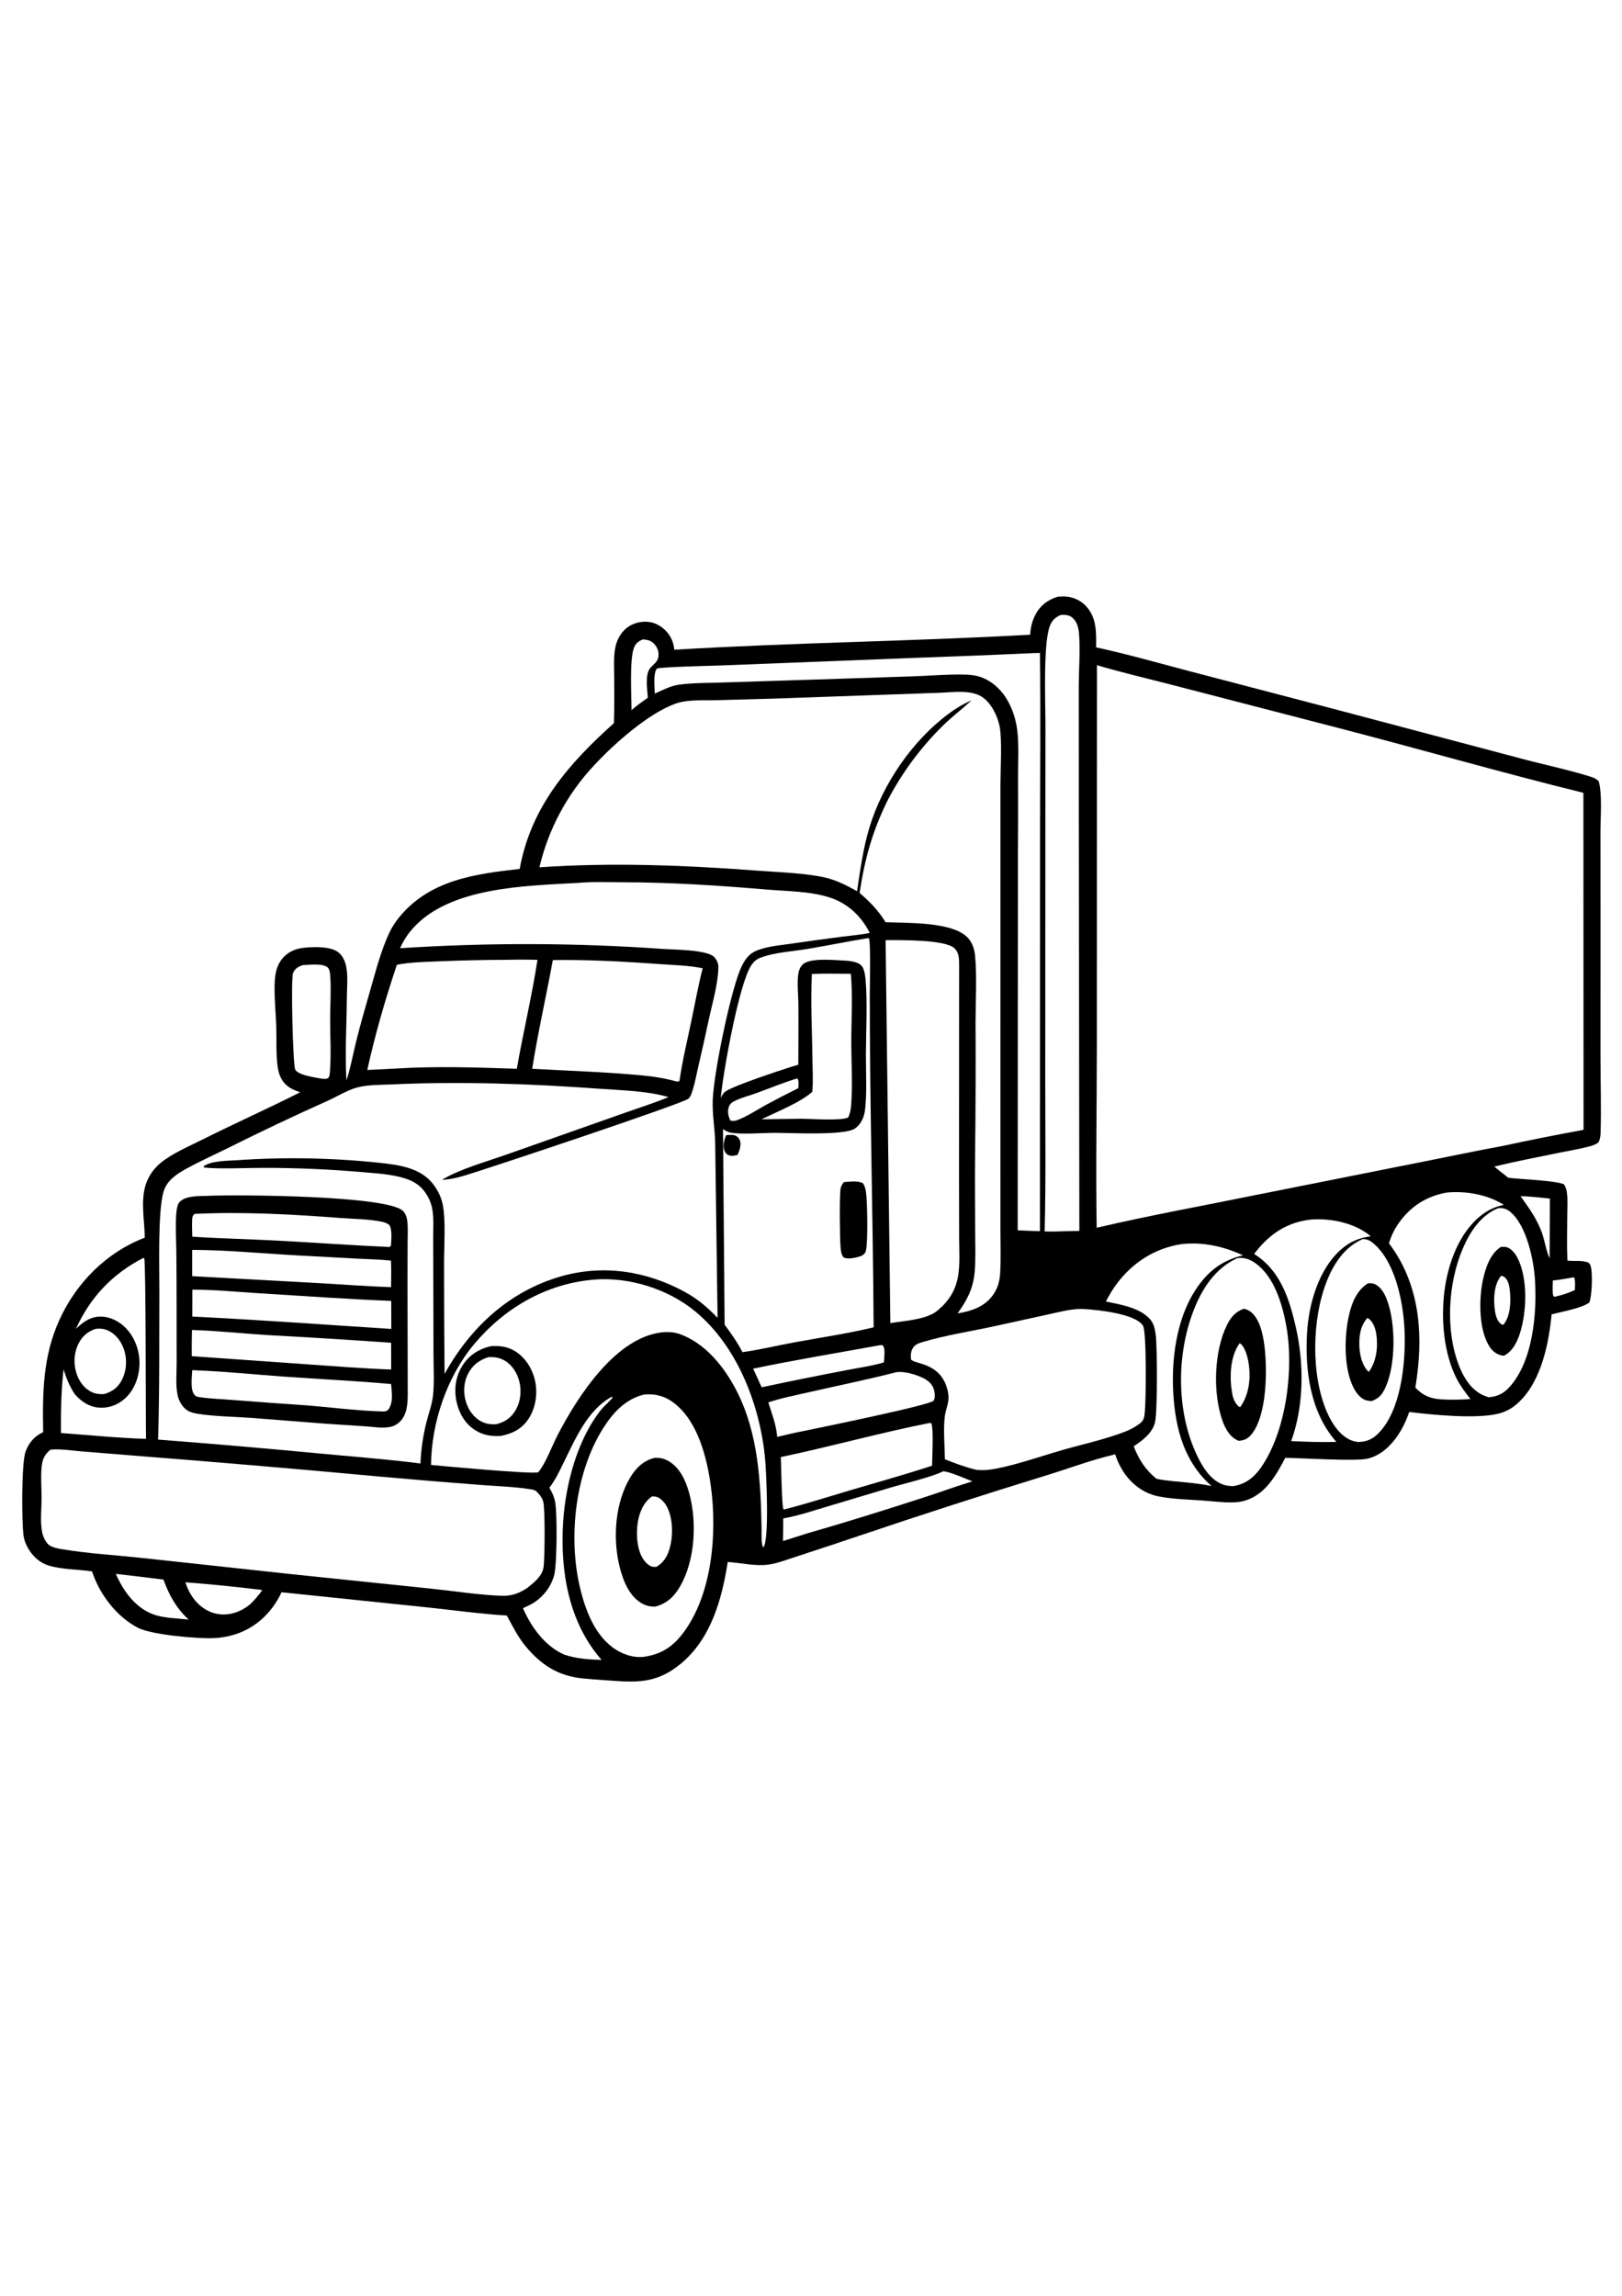
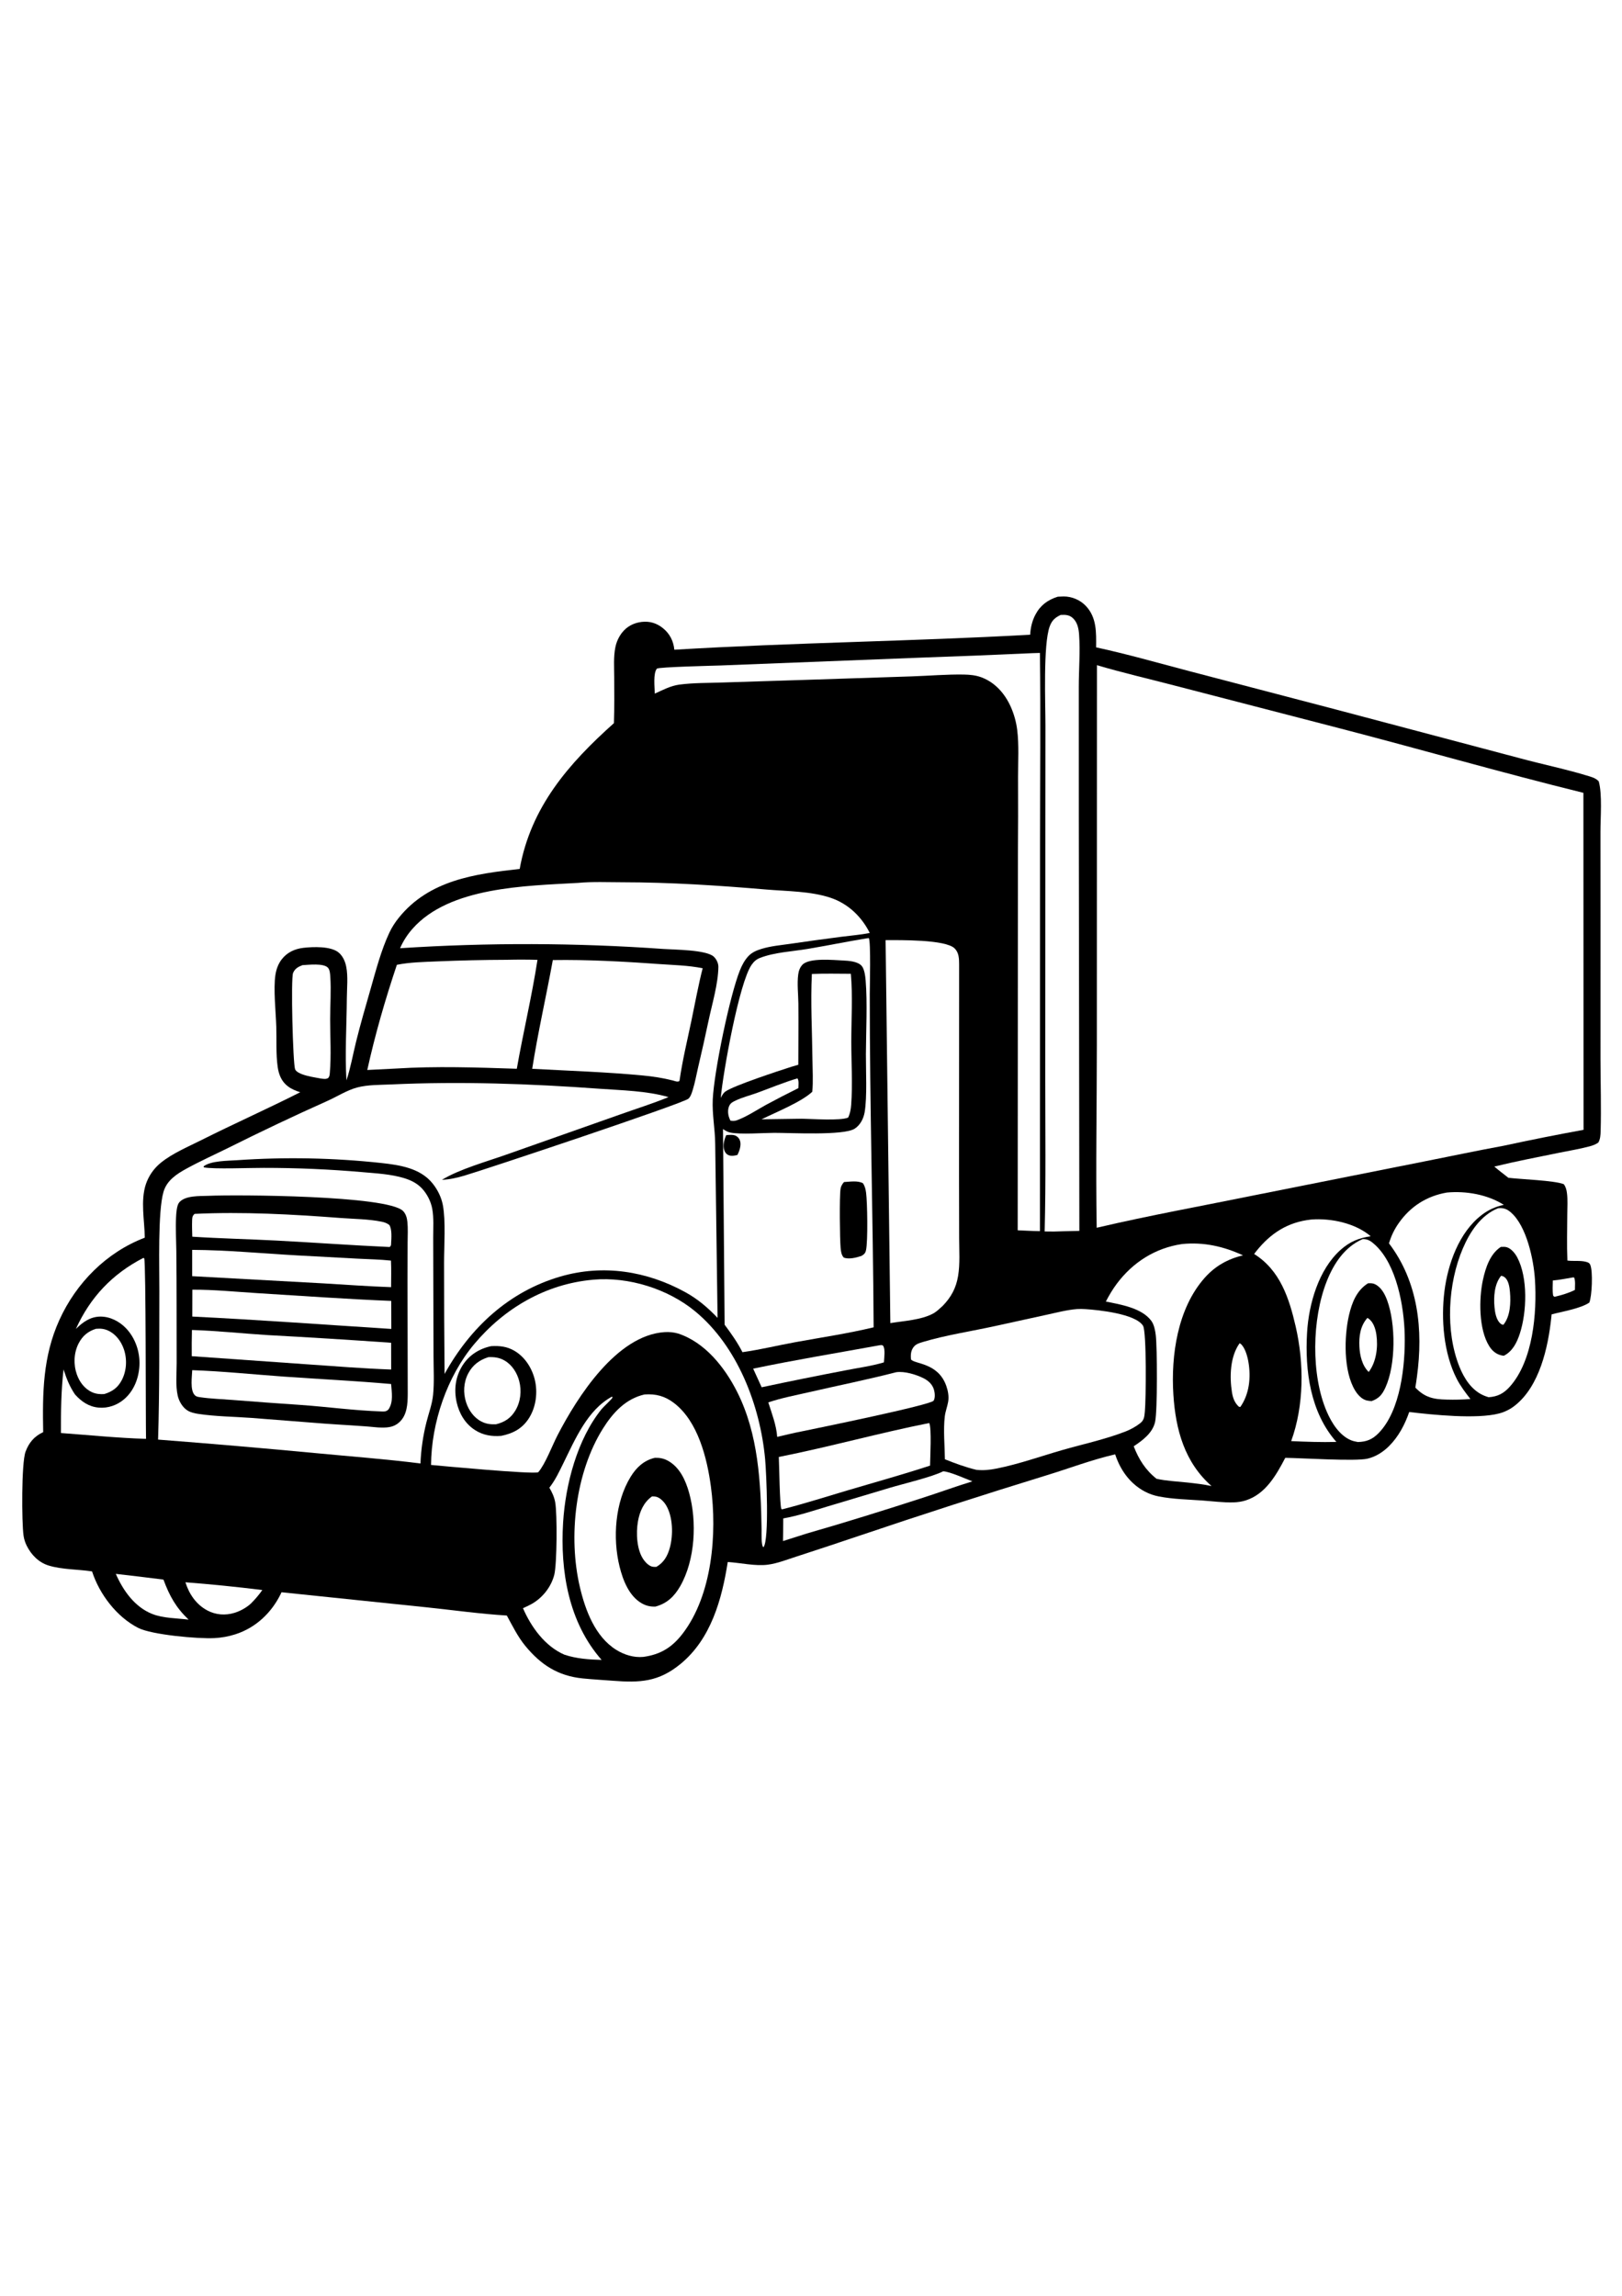
<svg xmlns="http://www.w3.org/2000/svg" viewBox="0 0 4000 4000" width="595" height="842" preserveAspectRatio="xMidYMid meet" data-scaled="true">
  <g>
    <path style="fill:#FFFFFF;" d="M0,0h4000v4000H0V0z" />
    <path d="M2608.547,640.918c4.75-0.328,9.505-0.526,14.265-0.594c20.238-0.125,40.847,8.488,54.793,23.141   c27.266,28.637,25.84,65.828,25.512,102.34c76.727,16.598,153.059,38.453,229,58.43l363.652,95.129l452.758,119.906   c56.508,15.273,114.762,27.117,170.574,44.359c8.828,2.723,17.266,5.578,23.555,12.617c8.984,31.816,4.18,89.242,4.219,124.156   l0.117,207.496l-0.039,353.109c0.078,59.207,2.07,118.945,0.352,178.105c-0.273,9.563-0.859,19.051-5.625,27.555   c-6.641,4.738-13.75,7.32-21.563,9.422c-23.875,6.418-48.914,10.445-73.168,15.387c-54.152,11.031-108.137,21.402-161.875,34.457   c11.266,9.547,23.094,18.504,34.699,27.637c30.09,3.73,114.227,6.566,136.715,15.832c4.953,6.801,6.645,13.465,7.735,21.773   c2.222,16.957,0.851,35.082,0.792,52.23c-0.125,37.996-1.308,76.278,0.321,114.227c14.809,2.117,31.266-0.684,45.602,3.082   c5.117,1.336,8.555,2.457,10.781,7.512c6.953,15.859,4.219,77.242-2.305,93.067c-21.543,14.687-66.762,22.074-93.02,29.074   c-0.284,3.133-0.598,6.262-0.942,9.387c-7.804,72.539-28.847,167.363-89.308,215.231c-11.781,9.324-24.793,15.886-39.332,19.691   c-55.117,14.418-163.141,3.336-221.555-3.582c-10.809,31.133-26.523,61.074-50.168,84.418   c-14.648,14.461-32.414,25.785-52.617,30.559c-30.059,7.105-162.942-1.629-202.867-2.043   c-22.242,42.535-48.433,89.047-97.039,104.832c-9.879,3.207-20.137,4.672-30.5,4.996c-25.152,0.785-51.879-2.816-77-4.605   c-35.258-2.516-72.485-3.188-107.191-10c-5.857-1.112-11.603-2.639-17.238-4.582c-5.633-1.943-11.099-4.279-16.398-7.008   c-37.078-19.188-61.41-53.277-74.117-92.203c-57.535,13.188-114.039,34.867-170.52,52.075   c-153.286,47.143-305.901,96.375-457.844,147.695c-52.154,17.622-104.409,34.936-156.766,51.941   c-22.93,7.277-47.859,17.313-71.691,20.355c-30.871,3.946-67.211-4.727-98.609-6.652   c-14.402,91.957-41.363,189.688-116.406,251.328c-54.219,44.527-100.281,46.645-167.32,41.438   c-24.59-1.914-49.258-3.254-73.801-5.715c-60.969-6.105-103.348-33.547-141.816-80.332c-18.531-22.629-31.5-49.191-45.461-74.742   c-65.649-4-131.914-13.305-197.359-20.196l-358.328-37.203c-0.586,1.363-1.195,2.715-1.848,4.047   c-22.91,46.805-61.563,83.273-111.449,99.477c-8.503,2.732-17.146,4.897-25.93,6.496c-8.786,1.599-17.639,2.617-26.559,3.055   c-39.605,2.027-154.231-8.027-187.9-25.336c-52.979-27.242-95.382-83.09-113.473-139.133c-34.827-5.398-73.691-4.215-107.28-14.566   c-24.319-7.496-42.878-26.52-53.958-48.988c-3.976-8.063-6.462-16.004-7.745-24.898c-4.564-31.652-5.34-178.516,4.898-206.492   c8.273-22.609,21.714-38.309,43.54-48.426c-1.736-96.531-1.056-185.996,39.762-276.156   c41.564-91.809,116.308-167.328,210.796-203.285c-0.529-42.797-11.006-90.902,2.805-132.25c0.884-2.575,1.858-5.117,2.921-7.625   c1.064-2.508,2.214-4.974,3.451-7.399c1.237-2.427,2.559-4.807,3.964-7.141c1.405-2.331,2.891-4.61,4.457-6.84   c1.566-2.229,3.209-4.4,4.928-6.512c1.72-2.112,3.511-4.16,5.375-6.145c1.864-1.984,3.795-3.902,5.793-5.754   c2-1.849,4.063-3.625,6.188-5.328c28.566-23.082,66.344-38.867,98.996-55.27c80.918-40.644,163.695-77.453,244.5-118.297   c-10.844-3.492-21.203-7.609-30.383-14.523c-15.617-11.766-22.547-28.801-25.227-47.73c-4.594-32.465-2.422-66.703-3.461-99.504   c-1.144-36.211-7.426-92.988-2.164-127.422c2.148-14.07,6.922-27.352,15.699-38.684c13.207-17.043,32.227-25.762,53.34-28.168   c23.609-2.695,67.766-4.457,86.848,11.547c10.461,8.773,16.168,21.836,18.766,34.98c4.762,24.105,1.684,53.066,1.5,77.629   c-0.492,65.563-4.887,138.438-0.957,202.648c10.148-30.633,15.891-63.582,23.637-94.953   c10.852-43.969,23.656-87.574,36.086-131.121c13.066-45.77,25.906-95.137,46.141-138.23c6.289-13.398,14.207-25.551,23.5-37.051   c74.711-92.457,187.203-107.766,297.855-120.019c27.52-153.008,120.762-259.641,232.422-359.465   c1.309-37.816,0.758-75.684,0.68-113.516c-0.047-23.82-1.984-49.934,2.797-73.301c0.643-3.273,1.474-6.5,2.492-9.68   c1.018-3.177,2.216-6.285,3.594-9.324c1.378-3.039,2.926-5.99,4.645-8.852c1.719-2.859,3.596-5.611,5.633-8.254   c12.113-15.539,29.137-24.383,48.594-26.609c19.773-2.266,36.816,2.891,52.273,15.309c17,13.66,26.074,31.719,28.258,53.246   c292.149-17.57,585.195-20.68,877.473-36.977c0.961-17.43,4.855-34.297,13.109-49.781   C2565.898,661.773,2584.109,648.644,2608.547,640.918z" />
    <path style="fill:#FFFFFF;" d="M3879.938,2319.094l2.18,0.562c3.277,8.836,1.785,21.02,1.762,30.438   c-15.688,7.891-32.219,12.563-49.203,16.738c-3.066-0.367-1.438,0.207-4.469-2.637c-2.031-11.973-0.93-25.215-0.781-37.371   C3846.273,2325.379,3863.238,2321.82,3879.938,2319.094z" />
-     <path style="fill:#FFFFFF;" d="M3749.773,2118.972c23.977,0.266,48.488,3.555,72.367,5.859l-0.617,147.039   c-6.285-10.492-12.672-43.637-17.48-58.246C3792.254,2177.797,3771.543,2149.25,3749.773,2118.972z" />
    <path style="fill:#FFFFFF;" d="M1966.5,1828.488c0.082,0.082,0.18,0.152,0.246,0.25c3.887,5.496,2.172,17.156,2.078,23.812   c-27.07,13.388-53.89,27.264-80.457,41.629c-22.902,12.676-46.226,28.371-70.703,37.469c-5.812,2.164-10.113,2-16.195,1.215   c-1.398-2.641-2.581-5.376-3.547-8.207c-3.125-9.191-3.621-20.969,1.125-29.715c3.359-6.195,8.754-8.734,14.844-11.672   c16.785-8.109,36.102-12.832,53.676-19.25C1900.457,1852.008,1932.922,1838.469,1966.5,1828.488z" />
-     <path style="fill:#FFFFFF;" d="M1585.848,746.156c9.434,0.914,17.602,2.117,24.891,8.691c7.863,7.098,13.121,16.809,13.274,27.52   c0.262,18.191-9.453,22.078-20.067,33.91c-13.887,15.488-7.641,53.781-6.391,73.703l-18.414,13.242   c-7.531,5.301-14.567,11.465-21.719,17.277c-0.043-33.965-5.543-127.469,6.547-155.078   C1568.633,754.769,1575.277,750.199,1585.848,746.156z" />
    <path style="fill:#FFFFFF;" d="M457.266,3070.883c63.062,4.867,126.84,11.305,189.613,19.086   c-8.484,12.313-18.156,23.34-28.691,33.91c-2.875,2.503-5.871,4.853-8.988,7.051c-3.115,2.195-6.333,4.227-9.656,6.094   c-3.326,1.865-6.737,3.556-10.234,5.074c-3.497,1.518-7.063,2.853-10.695,4.004c-22.832,7.008-46.492,5.344-67.652-5.957   C483.773,3125.629,466.277,3099.719,457.266,3070.883z" />
    <path style="fill:#FFFFFF;" d="M285.604,3050.148c39.197,4.383,78.355,9.093,117.474,14.129   c14.918,40.145,30.699,68.887,62.031,98.66c-29.086-3.621-62.793-3.172-90.09-14.113   C332.002,3131.578,303.555,3091.148,285.604,3050.148z" />
    <path style="fill:#FFFFFF;" d="M2167.016,2486.863c1.301-0.215,2.59-0.543,3.902-0.648c2.266-0.176,5.422-0.426,6.867,1.574   c6.031,8.347,2.512,30.429,1.992,40.898c-30.441,9.176-63.804,13.512-95.074,19.727c-68.94,13.156-137.733,27.041-206.379,41.652   l-20.934-45.84C1959.902,2522.645,2063.945,2505.707,2167.016,2486.863z" />
    <path style="fill:#FFFFFF;" d="M236.387,2445.965c10.636-1.008,19.911-0.344,29.812,4.098   c19.175,8.602,32.585,26.676,39.269,46.191c8.428,24.613,6.917,53.715-5.457,76.773c-9.875,18.398-23.153,27.691-42.747,33.738   c-10.156,0.723-20.005-0.09-29.429-4.164c-18.923-8.184-31.742-25.352-38.405-44.426c-8.598-24.617-7.454-53.285,4.625-76.582   C203.488,2463.402,217.024,2452.16,236.387,2445.965z" />
    <path style="fill:#FFFFFF;" d="M2325.89,2797.293c15.582,0.363,55.645,18.578,72.071,24.73   c-40.262,12.383-79.844,26.797-119.914,39.77c-95.41,30.891-191.883,61.16-288.297,88.766l-58.832,18.684   c0.551-18.586,0.465-37.227,0.652-55.82c36.883-6.473,73.754-18.938,109.617-29.641l153.32-45.879   C2226.859,2828.215,2299.367,2811.059,2325.89,2797.293z" />
    <path style="fill:#FFFFFF;" d="M745.84,1549.367c15.004-0.82,51.688-5.359,62.77,6.141c4.844,5.027,5.465,15.387,5.918,21.918   c2.395,34.66-0.371,70.906-0.359,105.785c0.016,43.109,2.918,88.367-0.754,131.254c-0.445,5.18-0.516,9.09-4.102,13.145   c-6.008,3.531-11.84,1.996-18.414,1.207c-14.992-2.789-31.453-5.16-45.734-10.449c-5.699-2.109-15.391-6.5-17.527-12.633   c-5.254-15.078-10.785-223.758-4.809-237.355C727.57,1557.582,735.266,1553.504,745.84,1549.367z" />
    <path style="fill:#FFFFFF;" d="M1509.078,2613.18l0.34,0.234c0.316,0.738,1.219,1.457,0.949,2.215   c-1.242,3.496-22.219,22.691-26.648,28.168c-60.234,74.504-89.219,185.773-95.031,279.648   c-7.406,119.578,13.516,246.375,94.957,338.793c-31.355-0.906-61.789-2.867-91.723-12.84   c-47.926-20.691-82.02-68.145-102.219-114.645c7.133-3.266,14.41-6.484,21.254-10.324c26.891-15.086,48.012-41.699,55.832-71.539   c6.852-26.145,7.641-151.238,2.324-179.633c-2.48-13.25-7.652-24.102-14.34-35.582c14.488-18.445,24.172-39.336,34.488-60.254   C1418.48,2718.164,1448.57,2646.035,1509.078,2613.18z" />
    <path style="fill:#FFFFFF;" d="M2210.227,2552.941c20.262-2.992,49.324,5.758,67.414,14.918   c11.863,6.004,21.84,15.172,25.621,28.258c2.184,7.543,3.434,19.953-0.816,26.957c-6.473,10.668-289.883,68.5-325.039,75.727   c-20.363,3.941-40.555,8.91-60.766,13.57c-2.082-28.84-13.207-57.625-21.953-84.98c32.148-10.953,66.93-17.473,100.067-25.082   C2066.531,2585.828,2138.91,2571.297,2210.227,2552.941z" />
    <path style="fill:#FFFFFF;" d="M2002.16,1571.059c31.934-1.336,64.098-0.523,96.063-0.438   c4.871,53.398,1.172,112.992,1.145,166.988c-0.023,51.445,3.504,105.047-0.293,156.172c-0.824,11.078-2.676,21.309-7.496,31.371   c-18.734,8.344-90.461,3.148-114.527,2.828l-99.047,1.457c34.637-17.07,99.004-43.063,125.16-68.004   c2.449-26.027,0.637-53.684,0.371-79.867C2002.824,1711.816,1998.664,1640.684,2002.16,1571.059z" />
    <path style="fill:#FFFFFF;" d="M353.577,2271.117l2.063,0.969c4.424,10.348,3.493,395.703,4.471,445.195   c-69.875-2.168-140.092-9.266-209.843-14.402c-0.169-52.727,0.478-104.441,6.442-156.879c7.24,22.73,14.73,41.621,28.066,61.535   c16.021,17.832,34.106,30.516,58.76,32.707c22.863,2.031,45.712-6.074,62.971-21.016c23.931-20.719,35.79-51.719,37.339-82.793   c1.645-32.992-9.804-67.152-32.632-91.34c-16.219-17.187-39.502-29.383-63.481-29.281c-24.995,0.105-43.596,13.719-60.568,30.422   C222.478,2368.18,277.226,2310.348,353.577,2271.117z" />
    <path style="fill:#FFFFFF;" d="M3233.648,2176.508c48.934-3.727,108.66,8.828,146.652,41.281   c-29.457,4.23-51.762,13.402-74.063,33.292c-54.613,48.719-78.758,133.84-82.902,204.524   c-5.516,93.977,8.191,196.586,72.274,269.203c-36.965,0.98-74.52-0.328-111.449-2.012c32.023-87.984,31.938-191.91,11.145-282.367   c-16.117-70.094-38.508-138.879-102.453-178.977c1.605-2.203,3.211-4.355,4.914-6.488   C3133.668,2209.984,3175.824,2182.793,3233.648,2176.508z" />
-     <path style="fill:#FFFFFF;" d="M2291.547,2678.246l4.957,0.234c6.355,12.332,2.219,86.145,2.074,104.977   c-66.496,21.727-133.926,40.511-201.004,60.316c-54.399,16.063-108.535,33.477-163.508,47.465l-2.098-0.711   c-4.129-6.492-5.48-112.383-6.406-128.359C2048.008,2736.5,2168.914,2702.563,2291.547,2678.246z" />
+     <path style="fill:#FFFFFF;" d="M2291.547,2678.246c6.355,12.332,2.219,86.145,2.074,104.977   c-66.496,21.727-133.926,40.511-201.004,60.316c-54.399,16.063-108.535,33.477-163.508,47.465l-2.098-0.711   c-4.129-6.492-5.48-112.383-6.406-128.359C2048.008,2736.5,2168.914,2702.563,2291.547,2678.246z" />
    <path style="fill:#FFFFFF;" d="M3568.176,2109.981c46.977-4.383,100.195,4.75,140.406,30.386c-4.971,0.987-9.868,2.26-14.691,3.82   c-4.823,1.557-9.538,3.391-14.145,5.5c-4.609,2.107-9.081,4.475-13.414,7.105c-4.333,2.63-8.499,5.503-12.496,8.617   c-55.594,42.61-83.191,120.403-91.688,187.512c-8.761,69.219-2.042,153.383,30.262,216.277c9.289,18.09,21.336,33.875,33.781,49.84   c-19.562,1.539-39.149,2.013-58.762,1.422c-32.629-0.684-53.758-5.293-77.105-29.617c1.566-8.863,2.754-17.848,3.969-26.77   c15.789-115.867,3.332-233.605-68.914-328.793c1.297-4.508,2.783-8.953,4.457-13.336c1.675-4.38,3.533-8.683,5.574-12.906   c2.042-4.224,4.259-8.353,6.652-12.387c2.393-4.034,4.953-7.959,7.68-11.777   C3478.563,2143.879,3518.938,2118.383,3568.176,2109.981z" />
    <path style="fill:#FFFFFF;" d="M2914.965,2236.953c53.188-5.301,102.195,5.582,150.445,27.91   c-37.645,8.77-68.828,26.387-94.598,55.43c-66.887,75.387-83.371,191.16-77.133,288.223c5.539,86.148,27.621,166.559,94.11,225.117   c-19.926-4.395-39.848-6.512-60.098-8.77c-24.918-2.641-51.125-3.781-75.582-9.172c-27.375-21.75-43.73-47.82-56.289-80.09   c22.023-14.688,46.859-32.946,52.801-60.383c5.957-27.516,5.262-183.352,1.586-213.898c-1.34-11.145-4.137-25.723-10.887-34.93   c-23.438-31.977-76.082-40.375-112.184-47.691c7.957-15.332,16.625-30.016,26.977-43.863   C2793.809,2281.738,2849.328,2246.613,2914.965,2236.953z" />
    <path style="fill:#FFFFFF;" d="M3694.281,2148.723c0.656-0.078,1.309-0.184,1.969-0.238c12.422-1.024,20.594,2.515,29.977,10.687   c38.578,33.605,55.938,116.289,59.078,165.039c5.305,82.348-4.566,200.043-61.777,264.184   c-15.066,16.891-30.109,24.746-52.426,26.223c-3.68-1.149-7.363-2.34-10.934-3.809c-30.426-12.523-49.281-41.98-61.074-71.328   c-35.281-87.809-28.512-205.414,8.379-291.633C3624.918,2207.078,3651.781,2165.773,3694.281,2148.723z" />
    <path d="M3701.141,2244.039c4.746-0.164,10.23-0.617,14.805,0.789c11.035,3.398,20.461,15.172,25.645,24.926   c26.762,50.34,23.727,135.301,6.391,188.148c-7.223,22.016-17.793,43.488-39.27,54.414c-2.645-0.246-2.617-0.184-5.641-0.816   c-13.398-2.813-23.098-11.191-30.32-22.531c-26.344-41.359-25.836-117.25-15.711-163.652   C3663.492,2295.734,3674.57,2261.277,3701.141,2244.039z" />
    <path style="fill:#FFFFFF;" d="M3701.73,2315.367c3.684,0.41,5.387,0.972,8.484,3.215c10.137,7.336,12.5,25.012,13.496,36.531   c2.242,26.035,1.094,60.188-16.36,81.016c-3.426-0.645-4.945-1.285-7.625-3.688c-9.91-8.891-12.898-26.641-14.105-39.293   C3683.188,2367.672,3684.988,2335.852,3701.73,2315.367z" />
    <path style="fill:#FFFFFF;" d="M3360.598,2224.691c13.281-0.285,21.207,5.707,30.777,14.563   c53.238,49.234,71.148,152.449,72.73,221.195c1.711,74.184-9.805,187.625-64.848,243.164   c-15.082,15.215-29.66,20.961-50.676,21.453c-5.547-1.074-11.242-2.113-16.492-4.246c-28.555-11.586-48.004-42.695-59.809-69.859   c-39.789-91.559-36.863-229.734-0.516-321.941C3289.028,2285.23,3316.109,2243.879,3360.598,2224.691z" />
    <path d="M3373.653,2333.75c5.875-0.328,11.34-0.508,16.82,2.055c15.477,7.23,24.5,24.109,30.199,39.426   c21.539,57.898,21.844,159.586-4.316,216.023c-8.004,17.266-15.832,26.344-33.723,32.887c-4.055-0.258-8.293-0.609-12.262-1.547   c-12.051-2.836-22.246-14.277-28.453-24.414c-29.133-47.563-27.309-133.191-15.219-185.66   C3333.82,2381.625,3345.672,2351.105,3373.653,2333.75z" />
    <path style="fill:#FFFFFF;" d="M3372.195,2419.047c0.977,0.641,1.965,1.262,2.922,1.922c11.918,8.258,17.164,25.488,19.129,39.125   c4.406,30.574,0.105,67.152-18.883,92.234c-16.184-15.543-21.801-40.309-22.938-62.055   C3351.082,2464.613,3354.457,2438.824,3372.195,2419.047z" />
    <path style="fill:#FFFFFF;" d="M1250.805,1536.133c24.888-0.599,49.776-0.555,74.664,0.133   c-13.793,89.852-35.242,178.945-50.996,268.535c-98.414-3.281-199.426-6.769-297.684-0.562l-71.059,3.566   c19.523-88.426,44.172-173.379,72.977-259.301c31.926-6.461,65.949-6.984,98.418-8.391   C1134.992,1537.637,1192.885,1536.31,1250.805,1536.133z" />
    <path style="fill:#FFFFFF;" d="M1363.32,1536.793c86.156-1.309,173.773,3.539,259.695,9.703   c36.063,2.586,74.445,3.238,109.809,10.52c-10.879,42.465-18.656,86.215-27.707,129.133   c-10.309,48.871-22.086,97.965-29.27,147.394l-0.75,1.867c-5.332,2.406-10.637-0.418-16.23-1.82   c-24.586-6.168-48.254-9.813-73.48-12.219c-90.91-8.68-181.817-11.48-272.926-16.48   C1326.59,1715.008,1346.984,1626.27,1363.32,1536.793z" />
-     <path style="fill:#FFFFFF;" d="M3051.547,2271.617c17.109-2.09,30.621,2.711,44.613,12.668   c45.684,32.504,65.711,99.617,75.48,151.789c19.934,106.418,1.219,261.301-62.078,351.984   c-17.379,24.895-37.875,40.547-68.223,45.875c-9.055-0.32-18.195-1.23-26.723-4.496c-31.797-12.18-52.023-47.719-65.371-77.137   c-48.082-105.98-47.598-241.778-6.422-349.832C2963.703,2347.688,2996.547,2296.414,3051.547,2271.617z" />
    <path d="M3067.605,2396.469c5.43,1.344,10.434,3.129,15.063,6.375c23.722,16.629,31.789,56.473,35.332,83.453   c7.566,57.578,7.164,171.441-31.219,219.285c-9.289,11.578-17.387,15.086-31.938,16.547c-1.185-0.51-2.365-1.034-3.539-1.57   c-19.855-9.254-30.512-30.328-37.359-50.215c-23.195-67.386-20.047-169.293,11.746-233.617   C3035.266,2417.348,3046.809,2403.527,3067.605,2396.469z" />
    <path style="fill:#FFFFFF;" d="M3057.016,2481.531c0.957,0.578,2.031,1,2.875,1.739c10.852,9.48,16.559,31.145,18.867,44.762   c6.387,37.676,2.375,78.926-20.145,110.762l-3.547-0.906c-10.769-9.871-14.809-21.941-17.047-36.109   C3031.957,2563.457,3033.609,2514.125,3057.016,2481.531z" />
    <path style="fill:#FFFFFF;" d="M2545.816,780.133l18.707-0.563c2.047,155.184,0.324,310.512,0.313,465.715l-0.262,959.863   c-18.254-0.188-36.586-1.355-54.832-2.098l0.531-922.289c0.565-65.266,0.686-130.533,0.363-195.801   c-0.047-37.891,2.516-78.059-2.133-115.645c-1.221-9.745-3.145-19.35-5.77-28.816c-2.625-9.464-5.922-18.688-9.89-27.672   c-14.434-32.531-38.653-60.523-72.664-73.152c-13.801-5.125-28.238-6.539-42.852-6.797c-42.441-0.754-85.367,3.023-127.828,4.469   l-259.754,8.52l-207.442,6.59c-35.398,1.273-71.953,0.586-107.062,5.242c-21.309,2.828-41.105,13.355-60.488,22.168   c-0.297-15.352-4.434-50.008,5.18-61.5c3.442-4.113,138-7.223,156.98-7.871l489.277-19.156   C2359.42,788.147,2452.629,784.411,2545.816,780.133z" />
    <path style="fill:#FFFFFF;" d="M2615.715,685.871c12.16-0.594,21.566-0.391,30.75,8.5c10.637,10.301,13.609,25.309,14.637,39.504   c3.059,42.137-0.797,88.269-0.73,130.891l0.047,312.793l1.352,1026.942l-39.852,0.922c-15.221,0.768-30.448,0.927-45.68,0.477   c3.141-125.211,1.426-250.793,1.465-376.047l0.254-640.578l0.207-229.738c0.066-55.34-5.949-200.52,10.504-245.41   C2594.066,699.391,2601.777,692.418,2615.715,685.871z" />
    <path style="fill:#FFFFFF;" d="M2183.957,1487.57c34.242,0.148,147.672-1.875,170.219,20.461   c10.793,10.691,10.98,25.055,11.109,39.234l-0.246,521.719l0.273,153.281c0.063,30.648,2.441,63.274-2.59,93.504   c-4.926,29.614-17.215,52.41-38.117,73.801c-7.281,6.543-14.836,14.074-23.477,18.746c-29.59,15.984-72.34,18.121-105.453,23.559   L2183.957,1487.57z" />
    <path style="fill:#FFFFFF;" d="M2655.922,2397.281c7.083-0.398,14.163-0.341,21.239,0.172   c30.64,1.938,123.043,11.223,141.621,40.922c9.059,14.477,7.367,183.027,4.551,211.422c-1.137,11.476-1.449,20.886-10.98,28.457   c-11.297,8.977-24.441,16.113-37.887,21.297c-49.328,19.016-103.703,30.703-154.66,45.309   c-53.715,15.398-107.063,34.636-161.918,45.55c-17.055,3.395-32.406,5.047-49.777,3.289c-26.531-6.402-52.609-15.871-77.883-26.102   c-0.406-34.055-4.278-72.266-0.258-105.801c1.453-12.125,6.191-23.938,8.281-35.98c2.238-12.891-0.285-26.777-4.563-38.973   c-20.371-58.082-78.426-53.484-87.078-65.457c-1.168-11.438-0.441-22.481,7.328-31.645c5.531-6.516,14.016-8.984,21.91-11.34   c58.188-17.371,120.695-26.551,180.109-39.672l124.856-27.359C2605.551,2406.043,2630.66,2399.313,2655.922,2397.281z" />
    <path style="fill:#FFFFFF;" d="M1589.508,2607.82c28.105-1.953,50.359,3.988,72.949,21.313   c58.902,45.18,81.242,135.797,90.648,205.43c15.715,116.301,3.387,268.055-69.938,363.309   c-25.965,33.73-54.691,51.301-96.953,56.996c-23.301,2.117-46.758-5.113-66.449-17.355   c-52.086-32.391-76.289-97.688-89.691-154.566c-29.301-124.383-11.379-282.668,57.168-391.586   C1511.727,2652.449,1543.148,2618.281,1589.508,2607.82z" />
    <path d="M1614.957,2763.965c11.48-0.332,21.535,1.465,31.738,6.98c29.375,15.883,44.086,48.355,52.66,79.09   c19.773,70.906,15.207,165.992-22.074,230.781c-14.445,25.102-32.719,42.574-61.262,50.059c-12.48,0.238-22.797-1.992-33.699-8.277   c-31.199-17.98-46.164-57.105-54.402-90.324c-17.414-70.223-11.195-158.766,27.27-221.449   C1569.398,2787.664,1587.93,2770.305,1614.957,2763.965z" />
    <path style="fill:#FFFFFF;" d="M1607.867,2859.172c3.527-0.121,6.586-0.035,10.063,0.742c10.227,2.289,20.215,13.281,25.223,21.965   c16.434,28.48,17.227,72.199,8.848,103.324c-5.492,20.395-14.66,36.809-33.18,47.617c-3.508,0.086-4.262,0.195-7.723-0.066   c-9.059-0.68-17.828-9.402-22.977-16.281c-18.09-24.164-19.965-67.027-14.879-95.773   C1577.524,2896.508,1587.324,2873.699,1607.867,2859.172z" />
    <path style="fill:#FFFFFF;" d="M1461.754,2324.996c0.59-0.07,1.176-0.164,1.766-0.215c86.742-7.539,183.473,22.645,250.566,77.875   c104.852,86.316,160.563,232.469,172.762,364.527c3.066,33.207,10.613,199.582-4.066,217.266c-6.082-2.973-4.492-36.43-4.633-44.07   c-2.09-114.793-7.559-234.34-60.328-338.988c-30.41-60.297-79.184-122.148-145.535-143.804c-10.539-3.156-22.508-4.18-33.469-3.461   c-117.996,7.727-214.605,158.926-263.984,254.41c-13,25.137-30.07,70.949-47.52,91.086c-14.059,5.379-236.84-15.449-264.355-18.051   c0.969-104.449,39.219-217.617,106.395-297.828C1243.68,2394.98,1345.988,2335.363,1461.754,2324.996z" />
    <path d="M1211.227,2488.691c20.82-1.145,38.731,0.621,57.246,11.387c25.699,14.938,43.168,42.188,50.223,70.668   c7.875,31.785,3.289,68.191-14.508,95.961c-16.238,25.34-39.391,37.434-68.09,43.152c-23.246,1.934-44.684-1.473-64.691-14.278   c-24.137-15.441-38.945-40.648-45.176-68.144c-7.246-31.988-3.055-64.105,14.973-92.02   C1157.406,2510.324,1182.254,2494.828,1211.227,2488.691z" />
    <path style="fill:#FFFFFF;" d="M1204.32,2515.844c14.836-0.688,27.289,0.914,40.328,8.519   c18.457,10.766,30.535,30.242,35.836,50.574c6.32,24.215,3.34,51.172-9.676,72.727c-11.336,18.773-26.727,28.551-47.637,33.676   c-13.023,0.399-23.512-0.543-35.316-6.457c-19.035-9.543-31.961-27.809-38.422-47.738c-7.59-23.41-6.223-49.258,5.266-71.184   C1165.598,2535.164,1182.254,2522.793,1204.32,2515.844z" />
    <path style="fill:#FFFFFF;" d="M2138.063,1483.121l4.531-0.426c5.265,7.316,2.347,122.66,2.34,138.242   c-0.129,273.809,7.988,547.543,9.516,821.348c-63.438,15.211-128.902,24.926-193.094,36.613   c-43.41,7.906-86.777,18.531-130.402,24.668c-12.418-24.367-27.699-45.875-43.984-67.723l-3.996-482.336   c5.688,3.668,11.16,7.168,17.879,8.555c25.094,5.176,80.754,0.832,108.328,0.723c39.332-0.141,170.996,7.172,198.328-10.137   c13.809-8.746,22.102-24.973,24.781-40.715c6.406-37.637,2.926-102.601,3.121-143.433c0.273-56.895,3.879-126.547-0.656-181.473   c-0.863-10.438-2.93-27.91-9.773-35.887c-9.656-11.258-32.602-12.699-46.465-13.328c-23.422-1.059-81.875-7.024-99.187,10.082   c-6.512,6.434-9.649,15.367-10.844,24.281c-3.113,23.149,0.172,48.984,0.391,72.426c0.469,50.078-0.125,100.211-0.176,150.293   c-5.703,1.552-11.372,3.219-17.008,5c-30.887,9.812-141.133,46.047-162.371,60.73c-5.816,4.024-8.723,9.93-11.914,16.055   c5.871-64.051,45.465-284.523,76.086-328.164c5.793-8.25,11.641-13.531,21.031-17.164c35.488-13.738,78.793-15.656,116.281-21.918   C2039.984,1501.219,2088.844,1491.176,2138.063,1483.121z" />
    <path d="M1790.93,1968.504c7.313-0.711,17.527-1.848,24.191,1.84c5.031,2.785,8.297,6.867,9.961,12.344   c3.285,10.801-1.609,24.894-6.414,34.551c-7.047,1.812-14.496,3.465-21.563,0.711c-5.578-2.172-9.101-6.648-10.965-12.188   C1782.109,1993.766,1785.914,1979.586,1790.93,1968.504z" />
    <path d="M2081.406,2084.07c14.23-0.66,34.285-4.172,46.836,3.063c4.648,7.191,6.371,14.375,7.543,22.832   c3.223,23.262,4.754,120.586-0.145,142.242c-1.719,7.613-4.797,10.156-11.281,14.078c-12.441,4.105-31.234,9.063-43.637,3.945   c-5.926-6.578-6.813-15.121-7.668-23.633c-2-20-3.199-127.992-0.125-146C2074.109,2093.691,2076.984,2089.371,2081.406,2084.07z" />
-     <path style="fill:#FFFFFF;" d="M124.405,2743.996c1.067-0.129,2.13-0.305,3.202-0.383c23.965-1.746,50.5,2.695,74.518,4.629   l152.162,12.277c195.423,15.326,390.729,32.028,585.919,50.105c80.232,7.177,160.507,13.835,240.824,19.973   c41.813,3.266,85.258,4.371,126.68,10.805c5.813,0.902,11.371,1.641,15.746,5.965c0.563,0.559,1.063,1.172,1.609,1.742   c2.09,2.18,4.16,4.23,6.023,6.621c3.727,4.777,7.328,10.93,8.73,16.883c4.652,19.703,3.676,136.594,0.797,159.926   c-2.797,22.648-22.793,38.051-39.324,51.531c-21,14.238-39.133,20.996-64.926,20.051c-56.809-2.086-115.223-11.535-171.91-17.364   l-345.422-35.891l-370.648-40.129c-64.547-6.95-131.276-10.75-195.221-21.344c-10.899-1.804-27.93-4.816-35.327-13.215   c-7.771-8.824-12.261-19.465-14.3-30.973c-4.589-25.887-1.063-54.586-1.015-80.961c0.047-25.559-2.328-52.094,0.121-77.543   C104.486,2767.578,109.655,2756.223,124.405,2743.996z" />
-     <path style="fill:#FFFFFF;" d="M2316.379,877.828c32.258-1.098,77.098-8.152,105.16,9.988   c22.621,14.625,38.476,46.75,43.598,72.852c6.48,33.031,2.121,106.941,2.027,144.914l0.008,294.16l-0.039,597.508l0.051,201.938   c-0.016,36.238,1.406,73.148-0.672,109.301c-1.152,20.039-6.02,37.871-17.914,54.367c-21.066,29.211-53.375,39.543-87.207,45.109   c23.691-32.75,38.938-62.262,42.297-103c2.773-33.637,1.238-68.254,1.156-102.023c-0.152-62.785-0.914-125.629-0.172-188.41   c1.279-107.849,1.655-215.702,1.129-323.558c0.004-51.566,3.613-114.488-1.16-164.344c-1.543-16.133-6.297-31.789-17.293-44.066   c-36.801-41.078-151.035-36.723-203.488-39.105c-17.668-28.961-38.523-50.168-64.07-72.223   c13.004-84.125,30.887-149.918,68.727-227.359c4.55-8.768,9.276-17.44,14.18-26.016c4.901-8.576,9.974-17.048,15.219-25.418   c5.245-8.37,10.658-16.632,16.238-24.785c5.581-8.151,11.323-16.185,17.227-24.102c5.906-7.919,11.97-15.715,18.191-23.387   c6.221-7.674,12.595-15.219,19.121-22.633c6.526-7.414,13.201-14.694,20.023-21.84c6.823-7.143,13.787-14.146,20.891-21.008   c21.293-20.231,44.703-38.086,66.222-58.086c-20.074,8.543-37.68,19.016-55.234,31.977   c-90.355,66.723-163.891,173.891-196.473,281.285c-15.508,51.109-22.699,104.477-30.563,157.164   c-24.254-13.488-49.691-26.719-76.867-33.191c-48.039-11.438-113.438-13.32-163.465-17.098   c-181.039-13.676-361.633-21.051-542.988-8.594c1.373-5.854,2.84-11.684,4.402-17.488c1.565-5.805,3.224-11.582,4.976-17.332   c1.753-5.75,3.598-11.47,5.535-17.16c1.94-5.69,3.973-11.348,6.098-16.973c2.125-5.622,4.342-11.21,6.652-16.762   c2.307-5.552,4.704-11.064,7.191-16.535c2.49-5.474,5.068-10.905,7.734-16.293c2.667-5.388,5.421-10.73,8.262-16.027   c2.841-5.299,5.768-10.549,8.781-15.75c3.013-5.203,6.109-10.356,9.289-15.457c3.182-5.099,6.447-10.146,9.793-15.141   s6.775-9.932,10.285-14.813c3.508-4.883,7.095-9.706,10.762-14.469c3.667-4.766,7.41-9.469,11.23-14.109   c3.82-4.643,7.716-9.222,11.688-13.734c3.969-4.513,8.012-8.961,12.129-13.344c48.789-52.68,133.676-128.082,200.324-151.969   c31.594-11.324,71.258-7.648,104.414-8.707l143.074-4.039L2316.379,877.828z" />
    <path style="fill:#FFFFFF;" d="M1425.418,1346.547c35.824-3.359,73.801-1.578,109.887-1.551   c118.711,0.098,236.063,7.832,354.27,17.867c51.141,4.34,110.164,3.98,158.922,20.441c43.137,14.559,76.34,46.418,96.43,86.707   c-23.164,4.547-47.398,6.438-70.828,9.469c-41.523,5.339-82.995,11.053-124.414,17.144c-23.699,3.438-48.992,5.571-71.898,12.652   c-11.949,3.695-23.332,8.453-32.066,17.715c-9.398,9.957-15.934,22.367-20.996,34.992   c-25.188,62.805-63.797,250.012-67.012,318.324c-1.73,36.766,5.703,72.852,6.016,109.563l5.844,429.082   c-24.156-25.223-48.469-46.203-79.176-63.117c-95.23-52.461-202.945-69.355-308.066-38.875   c-127.09,36.847-222.953,126.129-285.981,240.269c-0.88-91.258-1.303-182.514-1.27-273.77   c-0.012-41.742,4.387-103.367-2.937-142.364c-3.68-19.597-13.012-38.258-25.484-53.738c-30.352-37.691-81.027-45.25-126.277-50.223   c-29.505-3.195-59.066-5.736-88.684-7.621c-29.617-1.888-59.262-3.121-88.934-3.699c-29.672-0.576-59.342-0.496-89.012,0.238   c-29.669,0.734-59.307,2.124-88.914,4.168c-22.629,1.59-65.172,1.106-82.887,15.344l0.84,2.293   c22.312,4.953,117.535,1.016,147.633,1.293c81.388-0.042,162.621,3.475,243.699,10.551c34.102,3.039,70.711,4.836,103.539,15.071   c16.238,5.062,31.055,12.469,42.871,25.023c12.543,13.324,22.066,32.047,25.402,50.176c4.137,22.484,2.266,47.906,2.336,70.723   l0.305,122.891l0.512,169.793c0.074,31.383,2.043,64.48-1.098,95.668c-2.301,22.816-10.746,44.859-16.305,67.047   c-4.221,16.68-7.569,33.532-10.043,50.559c-2.474,17.026-4.06,34.134-4.758,51.324c-86.078-11.004-172.703-17.309-259.066-25.613   c-129.229-12.219-258.554-23.32-387.975-33.305c3.846-121.785,2.627-243.941,3.112-365.789   c0.227-57.074-4.116-196.023,10.254-245.109c8.219-28.071,32.184-43.711,56.422-57.012c33.871-18.59,69.465-34.563,104.098-51.711   c80.133-40.055,161.081-78.387,242.844-114.996c23.852-10.555,49.008-26.801,74.063-33.469c26.539-7.063,56.871-6.289,84.281-7.555   c170.512-7.887,342.934-1.797,513.102,10.606c55.687,4.059,116.922,4.988,170.59,20.656   c-39.051,15.965-79.648,28.637-119.395,42.82l-280.023,98.754c-49.184,17.484-116.105,35.98-159.371,62.344   c19.18-0.82,36.851-4.906,55.215-10.277c49.266-14.406,538.266-177.457,552.559-189.66c5.746-4.906,8.676-15.086,10.852-22.082   c5.516-17.738,8.832-36.656,13.059-54.785c9.076-38.458,17.698-77.017,25.867-115.676c8.766-41.305,23.641-90.578,24.211-132.387   c0.125-9.137-4.707-19.078-11.305-25.293c-18.121-17.066-96.82-17.145-123.317-18.961   c-108.248-7.687-216.632-11.689-325.152-12.004c-108.521-0.315-216.927,3.056-325.219,10.113   c3.826-8.781,8.323-17.204,13.492-25.27c5.169-8.065,10.944-15.669,17.324-22.813   C1108.609,1356.18,1296.441,1353.961,1425.418,1346.547z" />
    <path d="M513.68,2118.055c69.43-3.086,441.457-1.168,480.105,37.285c7.231,7.195,9.871,17.207,10.871,27.043   c1.699,16.68,0.629,34.27,0.567,51.047l-0.285,95.238l0.59,278.449c-0.176,23.934-1.563,51.27-20.277,68.707   c-15.406,14.355-33.012,14.137-52.625,13.316c-43.621-4.316-87.59-6.195-131.313-9.367l-181.168-14.152   c-43.019-3.129-88.371-3.469-130.894-9.875c-8.91-1.34-18.531-3.386-26.328-8.074c-12.637-7.598-21.664-23.23-24.77-37.34   c-5.406-24.555-2.457-54.309-2.488-79.582l-0.141-141.98c0.005-44.878-0.221-89.754-0.68-134.629   c-0.355-27.5-1.973-55.563-0.688-83.016c0.457-9.773,1.574-29.402,7.738-36.758C456.547,2116.883,492.648,2118.859,513.68,2118.055   z" />
    <path style="fill:#FFFFFF;" d="M479.859,2162.574c118.855-5.641,241.07,1.051,359.641,10.102   c32.961,2.516,69.691,2.543,102.004,9.289c7.281,1.52,12.629,3.488,18.547,7.977c6.883,9.879,5.23,32.633,4.492,44.504   c-0.332,5.344,0.473,6.242-3.699,9.828c-92.777-4.137-185.625-10.98-278.398-15.859c-69.355-3.645-138.957-5.102-208.234-9.586   c-0.34-13.055-0.926-26.246-0.449-39.301C474.051,2171.723,473.988,2167.953,479.859,2162.574z" />
    <path style="fill:#FFFFFF;" d="M473.918,2251.289c86.601,0.484,174.055,8.945,260.551,13.738l146.887,7.926   c27.605,1.445,55.34,1.864,82.832,4.805c1.035,21.707,0.301,43.766,0.266,65.512c-55.527-1.883-110.965-6.109-166.43-9.316   l-324.109-17.801L473.918,2251.289z" />
    <path style="fill:#FFFFFF;" d="M473.359,2448.824c62.066,1.894,124.547,8.719,186.574,12.598   c101.596,5.466,203.141,11.777,304.633,18.933l0.094,65.973c-69.238-2.5-138.434-8.09-207.551-12.871l-284.203-20.027   C472.659,2491.891,472.81,2470.355,473.359,2448.824z" />
    <path style="fill:#FFFFFF;" d="M474.051,2547.91c74.867,2.566,150.301,10.469,225.082,15.813   c88.351,6.313,177.191,10.531,265.379,18.316c1.461,20.691,5.879,43.758-6.043,62.012c-0.461,0.508-0.883,1.051-1.375,1.527   c-4.984,4.813-10.238,4.297-16.719,4.086c-65.773-2.117-132.363-11.309-198.106-15.981c-56.799-3.805-113.575-7.954-170.328-12.449   c-25.801-2.07-52.617-2.855-78.191-6.609c-5.945-0.871-10.141-1.336-14.258-6.07   C468.598,2596.027,473.445,2563.727,474.051,2547.91z" />
    <path style="fill:#FFFFFF;" d="M474.359,2349.473c53.004-0.305,107.297,5.277,160.242,8.535   c109.981,6.766,220.109,14.727,330.215,19.145l0.164,69.09c-163.473-10.383-327.168-22.527-490.773-30.488L474.359,2349.473z" />
    <path style="fill:#FFFFFF;" d="M2705.148,809.801c62.918,18.578,127.453,33.484,190.957,50.059L3295.68,963.32   c203.266,52.57,405.293,110.949,609.137,161.156l0.359,830.855c-66.026,12.042-131.84,25.154-197.441,39.336   c-63.508,11.613-126.699,25.129-190.059,37.566l-418.25,83.262c-131.68,26.824-264.043,50.66-394.898,81.289   c-2.504-150.004,0.367-300.59,0.391-450.668L2705.148,809.801z" />
  </g>
</svg>